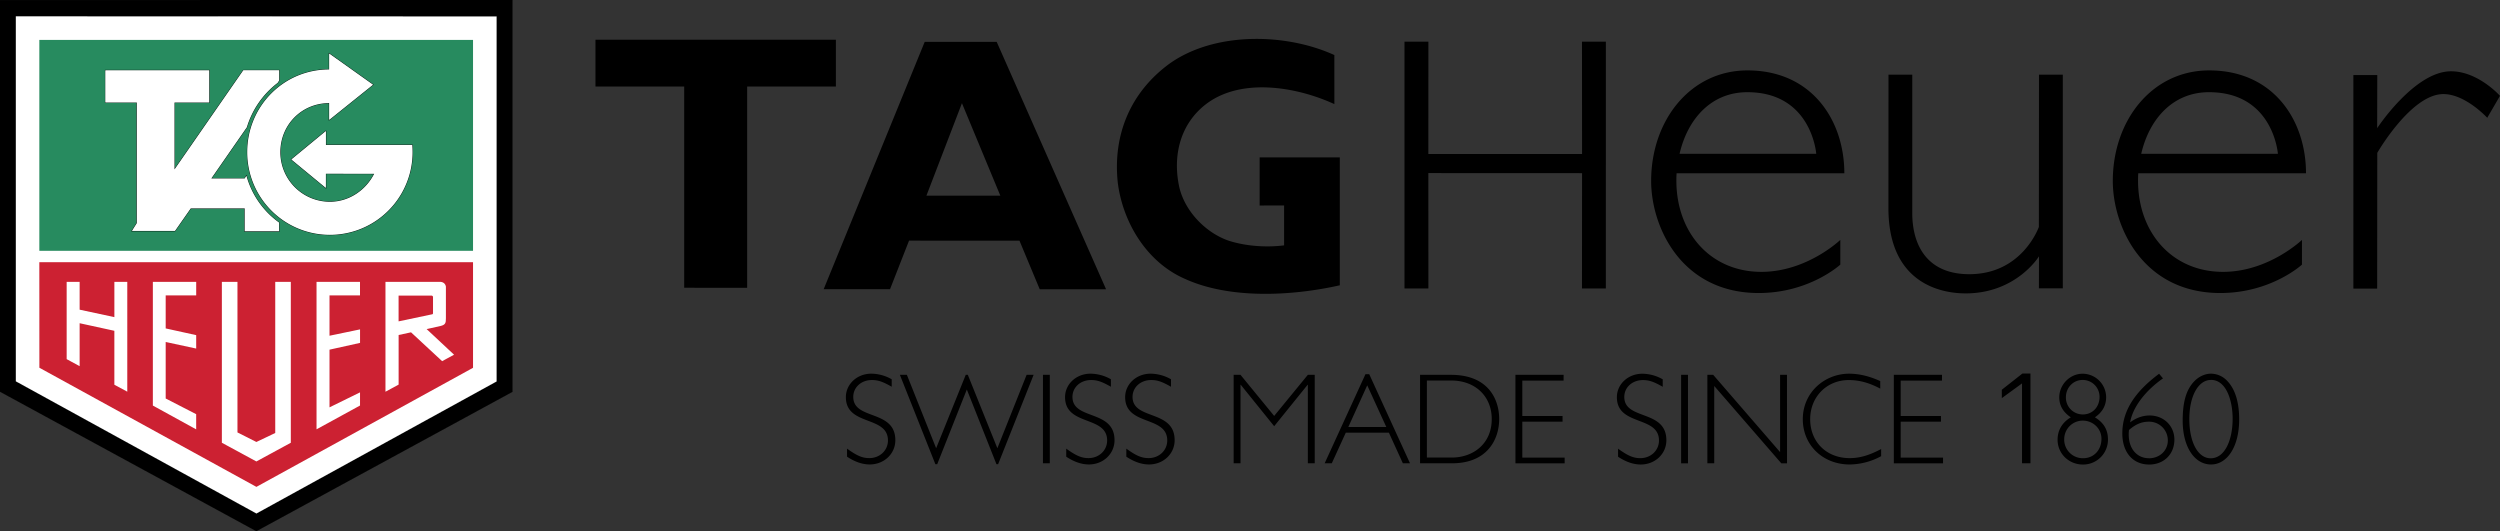
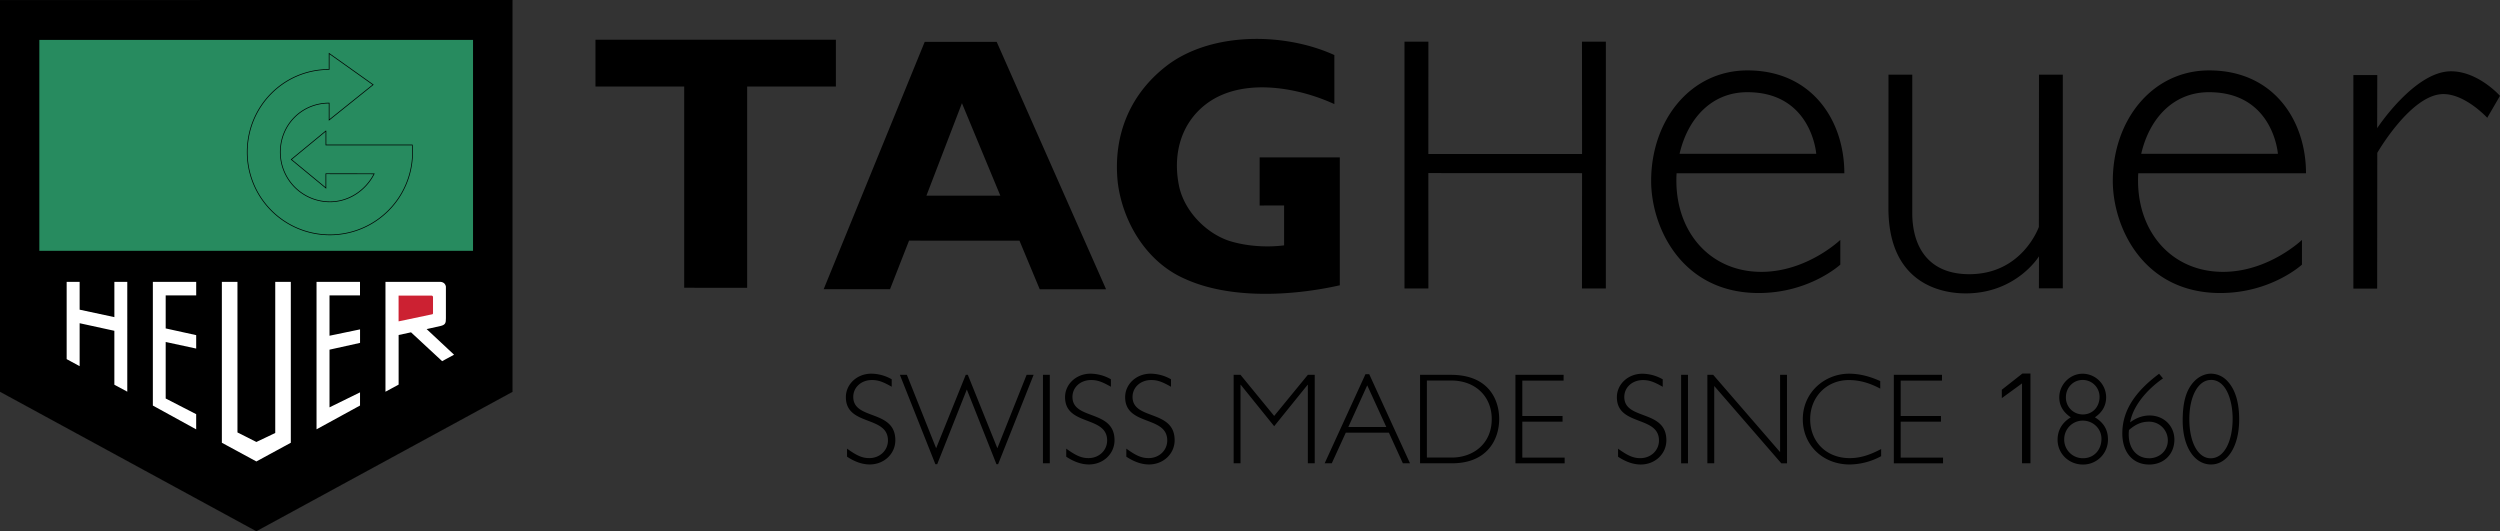
<svg xmlns="http://www.w3.org/2000/svg" viewBox="0 0 2279.44 484.39">
  <rect x="0" y="0" width="2279.44" height="484.39" fill="#333333" stroke="none" />
  <title>th</title>
  <g id="Calque_2" data-name="Calque 2">
    <g id="Calque_1-2" data-name="Calque 1">
      <path d="M813.06,352.63c-8.27-4.71-12.52-6.13-18.07-6.13-9.69,0-17,6.61-17,15.38,0,21.5,38.36,11.22,38.36,39.49,0,12.41-10.27,22.11-23.37,22.11-6.62,0-13.58-2.38-20.66-7.09v-7.34c9,6.51,14,8.64,20.3,8.64,9.57,0,17-7,17-16.09,0-22.93-38.37-12.89-38.37-39.49,0-12,10.38-21.4,23.13-21.4a38,38,0,0,1,18.65,5.1v6.82Zm41.44,70.59h-1.65l-32.36-81.46h6.38l26.68,66.93,27-66.93h1.89l26.93,66.93,26.68-66.93h6.38l-32.36,81.46h-1.53l-27-68.09-27,68.09Zm102.69-.81h-6.25V341.76h6.25Zm55.72-69.78c-8.28-4.71-12.52-6.13-18.07-6.13-9.69,0-17,6.61-17,15.38,0,21.5,38.36,11.22,38.36,39.49,0,12.41-10.27,22.11-23.37,22.11-6.61,0-13.58-2.38-20.66-7.09v-7.34c9,6.51,14.05,8.64,20.3,8.64,9.57,0,17-7,17-16.09,0-22.93-38.37-12.89-38.37-39.49,0-12,10.39-21.4,23.13-21.4a38.12,38.12,0,0,1,18.67,5.1Zm54.78,0c-8.27-4.71-12.51-6.13-18.06-6.13-9.69,0-17,6.61-17,15.38,0,21.5,38.38,11.22,38.38,39.49,0,12.41-10.27,22.11-23.39,22.11-6.61,0-13.57-2.38-20.66-7.09v-7.34c9,6.51,14,8.64,20.31,8.64,9.56,0,17-7,17-16.09,0-22.93-38.38-12.89-38.38-39.49,0-12,10.39-21.4,23.15-21.4a38,38,0,0,1,18.65,5.1v6.82Zm124.77-10.87h6.27v80.65h-6.27V350.85h-.22l-30.48,37.75-30.45-37.75h-.25v71.56h-6.25V341.76h6.25l30.7,37.48Zm93.15,80.65h-6.51l-12.74-27.91h-39.31l-12.76,27.91h-6.49L1245,341.16h3.42Zm-39-71.08-17.25,38H1264Zm76.38-9.57c34.25,0,43.93,22.59,43.93,40.32,0,18.67-11,40.33-42.87,40.33h-29.28V341.75H1323Zm-22,75.43h22.67c19.38,0,36.47-12.41,36.47-35.11,0-20.7-15-35.13-36.83-35.13H1301v70.24ZM1425.64,347H1388v32.29h36.7v5.2H1388v32.75h38.6v5.22h-44.86V341.76h43.92Zm90.42,5.68c-8.26-4.71-12.52-6.13-18.07-6.13-9.68,0-17,6.61-17,15.38,0,21.5,38.37,11.22,38.37,39.49,0,12.41-10.28,22.11-23.38,22.11-6.61,0-13.58-2.38-20.67-7.09v-7.34c9,6.51,14.06,8.64,20.31,8.64,9.54,0,17-7,17-16.09,0-22.93-38.38-12.89-38.38-39.49,0-12,10.39-21.4,23.15-21.4a38.05,38.05,0,0,1,18.65,5.1v6.82Zm23,69.78h-6.25V341.76h6.25Zm90.31,0h-5.2L1563,351.92v70.49h-6.26V341.76h5.31l61,70.47V341.76h6.27Zm85-68.12c-10-5.32-19.13-7.81-28.7-7.81-20.06,0-35.19,15.25-35.19,35.72,0,20.8,15,35.46,36,35.46,9.09,0,17.71-2.48,28.7-8.29v6.51a61.54,61.54,0,0,1-28.59,7.58c-24.56,0-42.84-17.63-42.84-41.27,0-24.72,20.19-41.52,42.25-41.52,9,0,18.55,2.26,28.35,6.75Zm56.28-7.34H1733v32.29h36.74v5.2H1733v32.75h38.62v5.22h-44.87V341.76h43.92Zm54.54,8.36L1844,340.57h7.31v81.84h-7.68V349.58L1825.22,363Zm52.41,6.92c0-11.7,9.8-21.53,21.26-21.53a21.55,21.55,0,0,1,21.47,21.4c0,7.57-3.42,13.73-10.26,18.34,8,4.83,11.91,11.35,11.91,20a22.64,22.64,0,0,1-22.77,23.07c-13,0-23.16-10.05-23.16-22.59,0-8.64,4.13-15.73,12.07-20.44-7-4.74-10.52-10.77-10.52-18.21Zm36.72-.37a15.37,15.37,0,0,0-15.45-15.49c-8.51,0-15.23,7-15.23,15.73a15.36,15.36,0,0,0,15.45,15.73c8.86,0,15.23-6.86,15.23-16Zm-32.23,38.8A17,17,0,0,0,1899,417.8h.29c9.9,0,16.77-7.57,16.77-17.73,0-9.24-7.58-16.56-17.12-16.56A16.91,16.91,0,0,0,1882.12,400.66ZM1972.19,345c-16.16,11.25-27.61,26.24-30,40.1,5.77-4.28,11.67-6.27,17.8-6.27,12.9,0,22.57,9.47,22.57,22,0,13.24-9.57,22.72-22.93,22.72-15,0-24.55-11.11-24.55-28.39,0-22.34,13.58-39.49,33.54-54.38l3.54,4.24Zm-12.87,72.85c9.81,0,17.25-7,17.25-16.21a17,17,0,0,0-17.35-17.15c-6.51,0-11.93,2.26-18.07,7.58C1939.39,408.23,1948,417.8,1959.32,417.8Zm56.8,5.67c-15.23,0-26-16-26-40,0-17.51,3.43-28.76,11-36.3,3.54-3.55,9-6.52,14.77-6.52a20.48,20.48,0,0,1,14.51,6.26c8,8.05,11.22,20.7,11.22,35.48,0,26-11.67,41.05-25.51,41.05Zm-.22-77.1c-11.58,0-19.72,14.79-19.72,35.71,0,21.18,7.9,35.72,19.49,35.72,13.09,0,20-17,20-36,0-17.38-6.15-35.47-19.73-35.47Zm-1334.66-84V78.89h80.9V36.25H542.94V78.89h80.89V262.37Zm540.43-2.31c-44,9.89-100.67,12.82-141.6-6-34.92-15.35-56.45-51.88-60.91-87.62C1014.5,122.51,1031,84,1066.11,58.2c40.93-29.33,105.92-28.36,150.53-8V94.92c-33.75-15.55-84.58-24.67-117,0-23.27,17.87-30.45,46.24-24.64,74.6,4.66,22.34,23.86,42.54,45.2,49.92,15.12,4.87,33.73,6.42,50.61,4.28v-36.4l-22.3.06V143.51h73.09V260.06Zm220.82-102.22L1442.41,263h21.77V38h-21.77l.08,102.39H1302.33L1302.38,38h-21.79V263h21.79l-.05-105.18Zm416.5,49S1844.05,250,1795.56,250c-39.45,0-52-27.7-52-55.64V68.11h-21.68l-.06,121.63c0,73.68,55.1,77.77,70.38,77.77,46.3,0,66.9-33.81,66.9-33.81l-.08,29.18h21.79V68.11h-21.71ZM2279.44,87.4S2259.59,65,2234.76,65c-33.25,0-67.32,51.88-67.32,51.88l.1-48.45h-21.79V263.15h21.69l.1-123.78s30.8-53.59,60.26-53.59c20.22,0,40,21.63,40,21.63l11.62-20Zm-1450.6,132-17.34,44.3H751L843.12,38.19h65.65l99.72,225.55H948l-18.47-44.3Zm83.24-41-35-84.32-32.39,84.32ZM1528.69,158q-.23,3.34-.21,6.7c0,47.59,31.23,83.17,77.47,83.17,41.7,0,72-29.13,72-29.13v22.54s-28.09,25.89-74.4,25.89c-70.32,0-98.07-60-98.07-102.24,0-55.2,35.82-100.74,87.84-100.74,58.85,0,88.31,45.73,88.31,93.81Zm2.71-17.79H1656s-4.1-56.15-62.82-56.15c-33.16,0-54.53,24.67-61.78,56.15ZM1949.62,158q-.21,3.34-.2,6.7c0,47.59,31.23,83.17,77.46,83.17,41.7,0,72-29.13,72-29.13v22.54s-28.09,25.89-74.39,25.89c-70.32,0-98.08-60-98.08-102.24,0-55.2,35.82-100.74,87.87-100.74,58.82,0,88.29,45.73,88.29,93.81Zm2.71-17.79h124.6s-4.09-56.15-62.82-56.15C1981,84.05,1959.58,108.72,1952.33,140.2Z" style="fill-rule:evenodd" />
      <path d="M233.72,484.35,0,357.18V.05L467.26,0V357.26L233.72,484.35Z" style="stroke:#000;stroke-miterlimit:2.613;stroke-width:0.068px;fill-rule:evenodd" />
-       <path d="M233.8,468.19,14.48,347.69l0-332.78L452.77,15V347.79Z" style="fill:#fff;stroke:#fff;stroke-miterlimit:2.613;stroke-width:0.068px;fill-rule:evenodd" />
-       <path d="M35.91,335.3,233.78,443.92,431.3,335.35V239.09H35.86Z" style="fill:#cc2132;fill-rule:evenodd" />
      <path d="M431.3,228.68V36.39H35.87V228.68Z" style="fill:#278b5f;fill-rule:evenodd" />
      <path d="M178.87,377.62v13.87l-39.5-21.71V257h39.52v12.35H151.07l0,30.09,27.81,6.13v12.24l-27.81-6,0,51.53,27.76,14.28ZM351.41,257h49c3.63-.26,5.67,1.62,6.15,4.28v28.8c.05,4.41-.51,6-4.58,7.07L389,300.06l25,23.36-10.87,5.88L374.77,303l-11.31,2.45v45.21l-12,6.51V257Zm-278.8,37.7v39.16l-11.83-6.41V257H72.61v25.35l31.67,6.8V257h11.77V357.13l-11.78-6.35V301.61Zm216,96.74V257h39.63v12.35h-27.8v36.76l27.84-5.79v12.31l-27.84,6.19v52.59l27.82-13.66v12Zm-86.32,12.23V257h14.22V394.28l17.25,8.7,17.2-8.2V257h14.2V403.69l-31.41,17.06-31.46-17.06Z" style="fill:#fff;fill-rule:evenodd" />
      <path d="M363.42,293V269.53h29.95a1.38,1.38,0,0,1,1.44,1.52l0,14.36c0,1-.54,1.22-1.33,1.27l-30,6.32Z" style="fill:#cc2132;fill-rule:evenodd" />
-       <path d="M192.64,162.73l30.46,0,1.56-2.56a77.74,77.74,0,0,0,29.81,42.77l0,7.94H223.09V190H173.93l-14.39,20.58h-39.3l4.5-7.17V93.46H96V64.05h94.78V93.46H159.1v61l62.73-90.43h32.7V73.4l-1.47,2.21a80,80,0,0,0-28,40.44l-32.4,46.68Z" style="fill:none;stroke:#000;stroke-miterlimit:2.613;stroke-width:0.646px" />
-       <path d="M192.64,162.73l30.46,0,1.56-2.56a77.74,77.74,0,0,0,29.81,42.77l0,7.94H223.09V190H173.93l-14.39,20.58h-39.3l4.5-7.17V93.46H96V64.05h94.78V93.46H159.1v61l62.73-90.43h32.7V73.4l-1.47,2.21a80,80,0,0,0-28,40.44l-32.4,46.68Z" style="fill:#fff;fill-rule:evenodd" />
      <path d="M297.18,119.43v12.73H375.9c.17,2.06.26,4.48.26,6.59a75.37,75.37,0,1,1-150.74,0c0-41.69,33.06-75.41,74.68-75.41V48.74l40.09,28.49L300.1,109.4V94c-25,0-44.52,19.75-44.52,44.76A45.23,45.23,0,0,0,300.78,184c17.64,0,32.91-10.76,40.36-25.52l-44-.07v13l-31.54-26,31.55-26Z" style="fill:none;stroke:#000;stroke-miterlimit:2.613;stroke-width:0.646px" />
-       <path d="M297.18,119.43v12.73H375.9c.17,2.06.26,4.48.26,6.59a75.37,75.37,0,1,1-150.74,0c0-41.69,33.06-75.41,74.68-75.41V48.74l40.09,28.49L300.1,109.4V94c-25,0-44.52,19.75-44.52,44.76A45.23,45.23,0,0,0,300.78,184c17.64,0,32.91-10.76,40.36-25.52l-44-.07v13l-31.54-26,31.55-26Z" style="fill:#fff;fill-rule:evenodd" />
    </g>
  </g>
</svg>